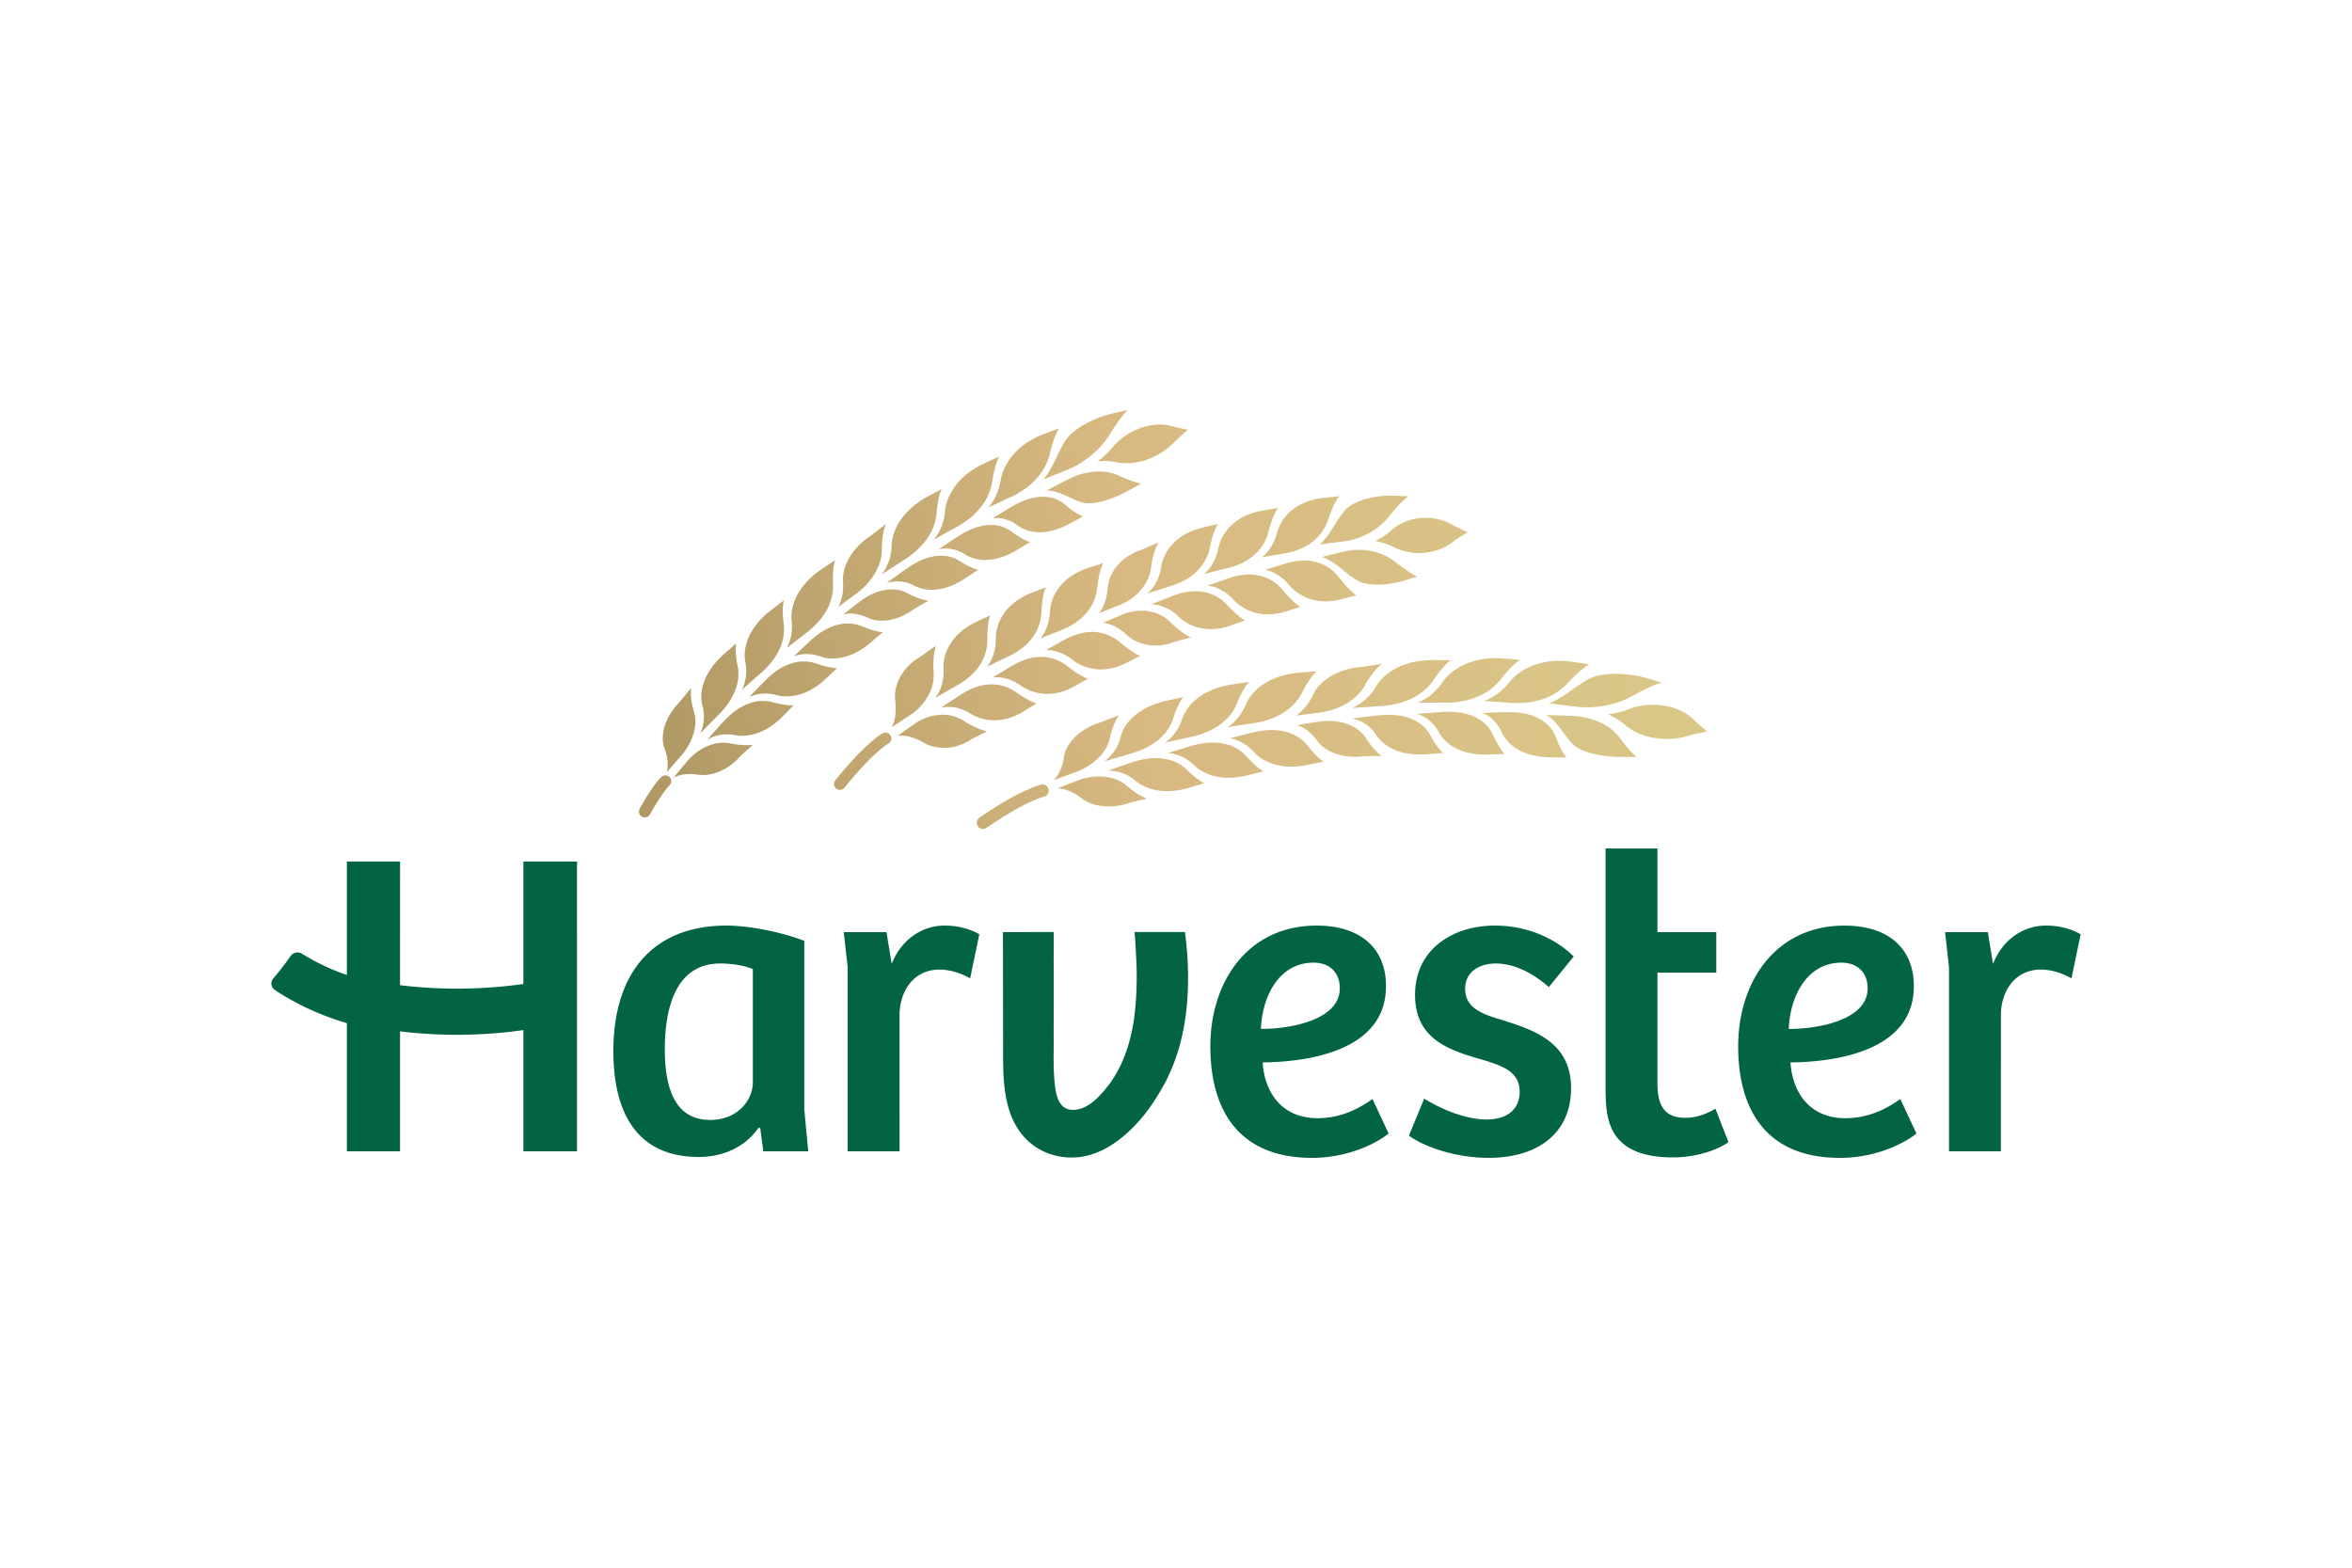
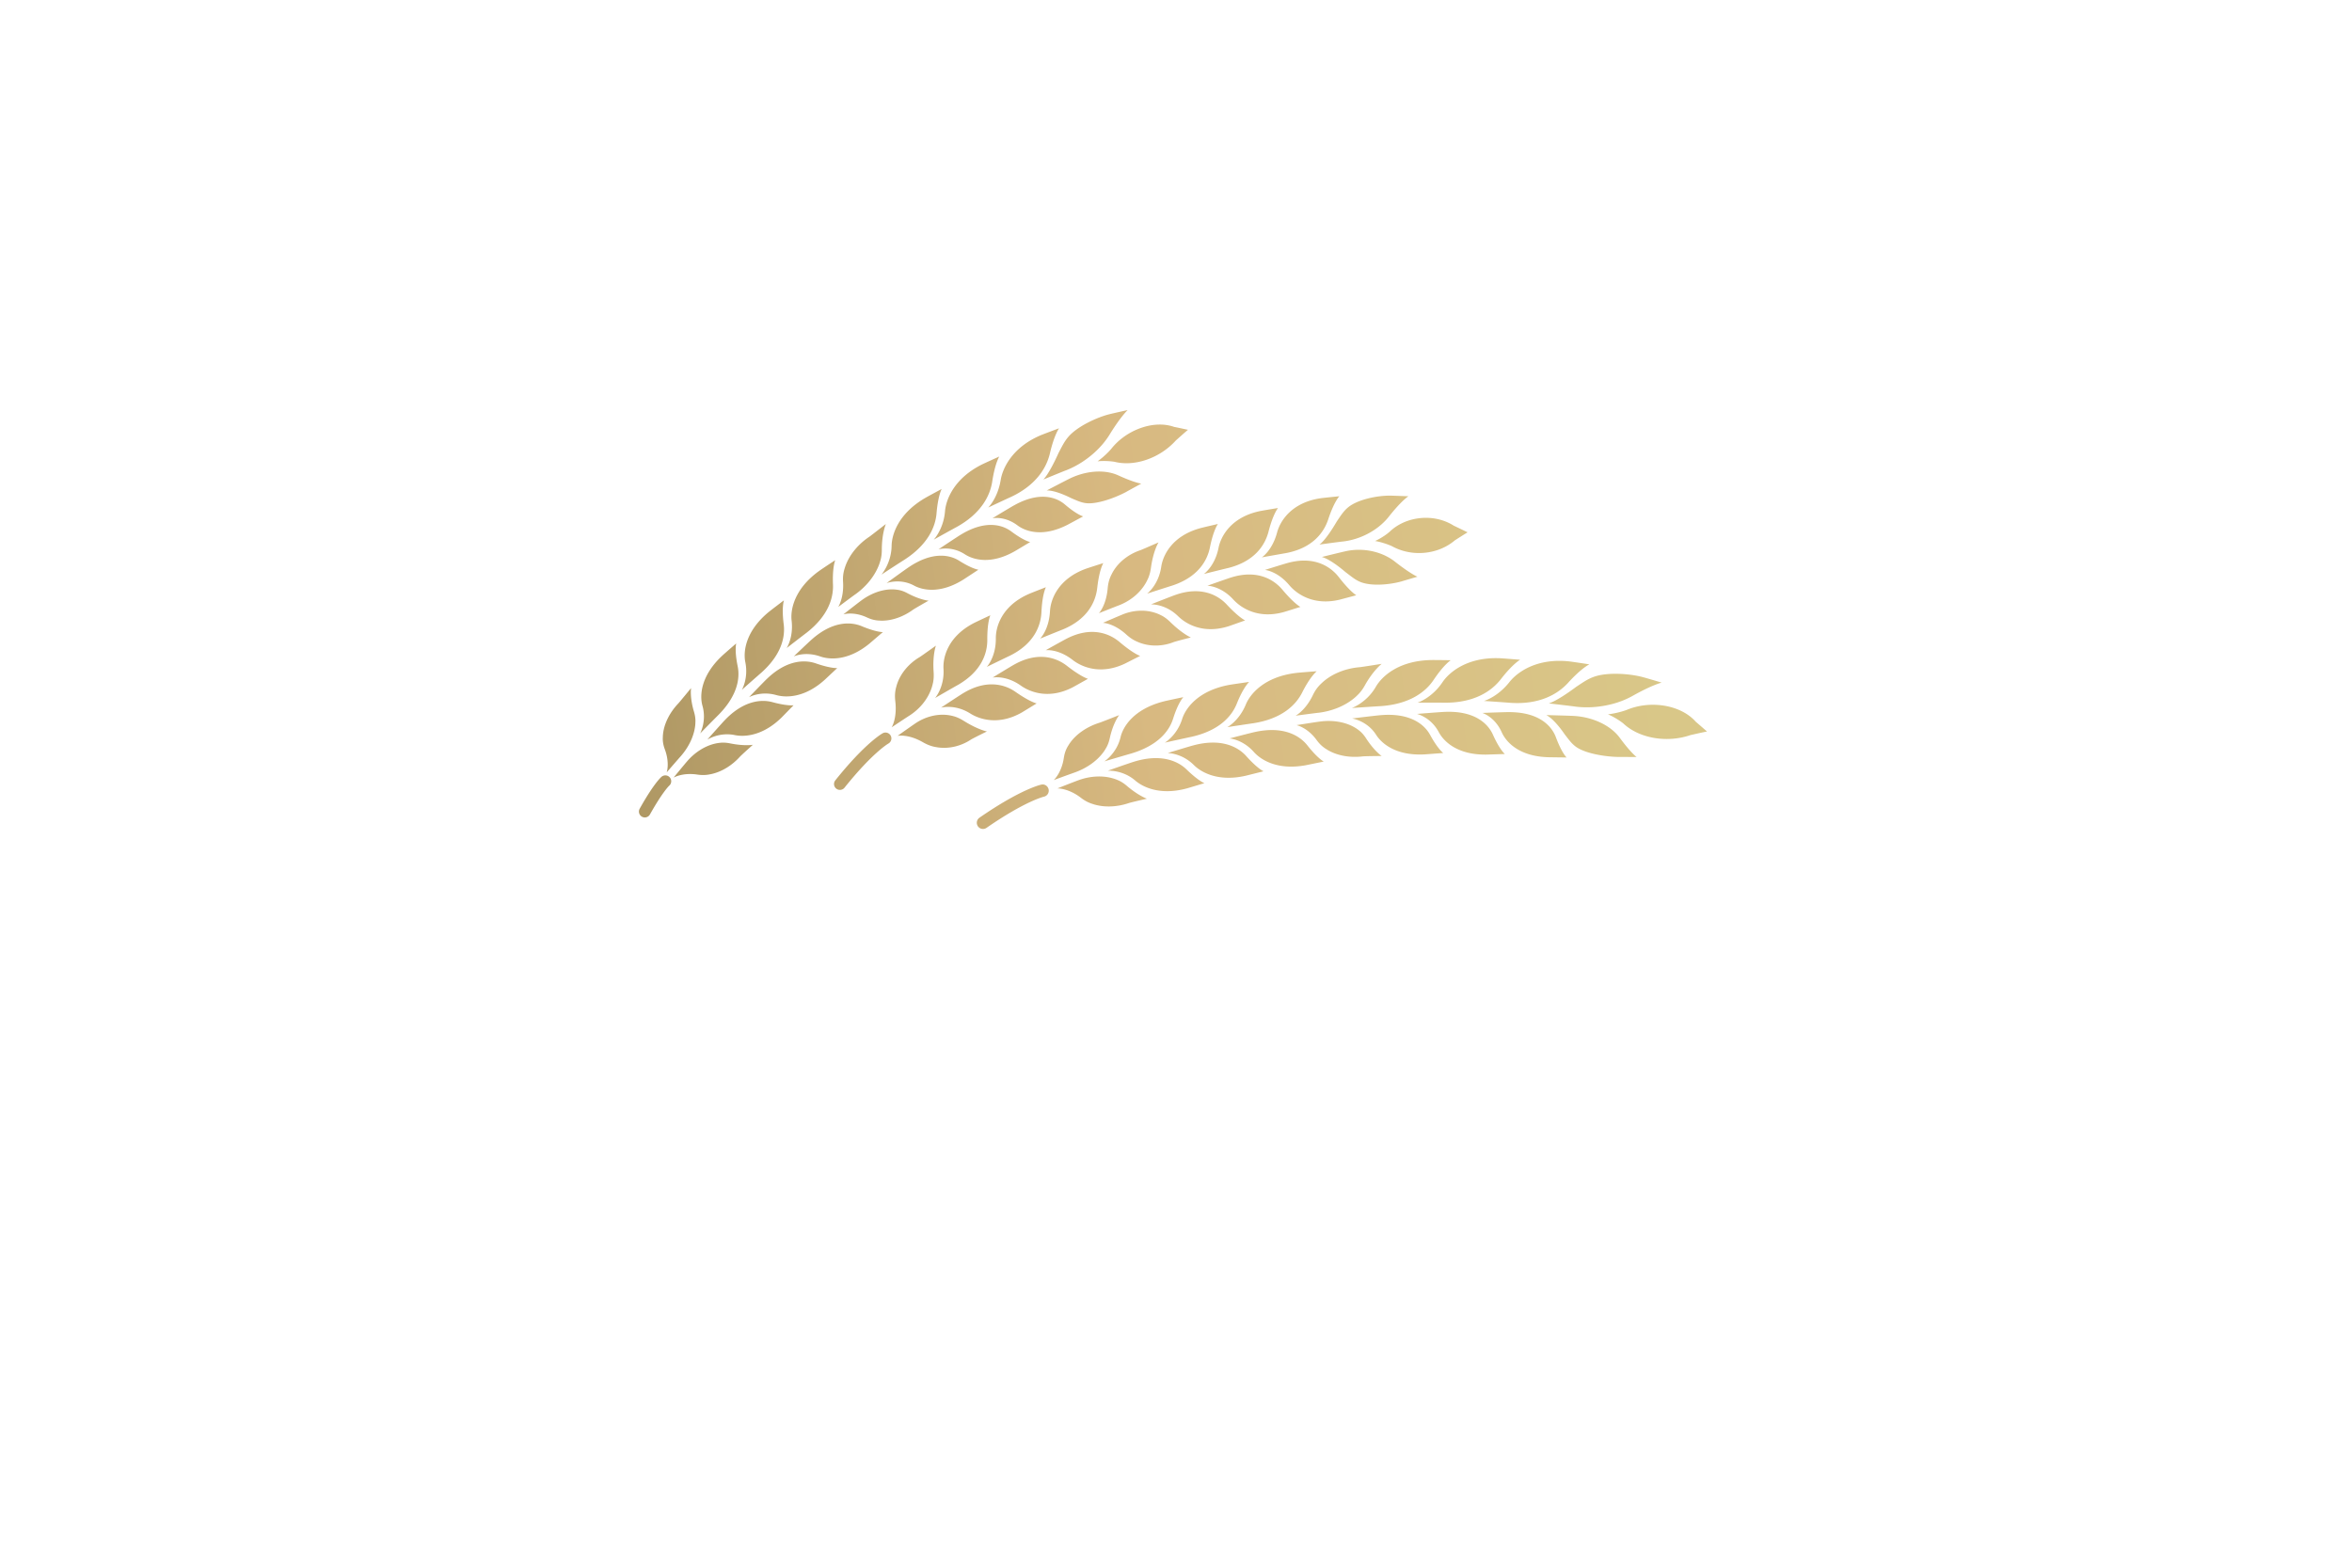
<svg xmlns="http://www.w3.org/2000/svg" xmlns:xlink="http://www.w3.org/1999/xlink" width="1200" height="800" viewBox="-11.906 -8.206 103.188 49.237">
  <defs>
    <linearGradient id="a">
      <stop offset="0" stop-color="#af9864" />
      <stop offset=".5" stop-color="#d8b981" />
      <stop offset="1" stop-color="#d9c788" />
    </linearGradient>
    <linearGradient xlink:href="#a" id="b" gradientUnits="userSpaceOnUse" x1="0" y1="0" x2="70.583" y2="9.362" />
  </defs>
  <path d="M0 0c-.068 0-.136.017-.2.053-.197.109-.266.359-.156.555.959 1.716 1.461 2.169 1.515 2.215.174.146.429.126.576-.045a.408.408 0 00-.042-.573C1.679 2.192 1.229 1.766.356.209A.407.407 0 000 0m15.598 12.075c.124.104.927.798.929.794-.001-.001-.444-.017-1.471.411-.786.327-2.044.342-3.469-.923-.129-.108-1.251-1.176-1.248-1.177-.002 0 .778.371 1.845-.004.689-.237 1.971-.287 3.414.899m-3.119-2.525c.116.108.88.824.88.824.001-.004-.441-.04-1.487.323-.799.278-2.052.227-3.405-1.083-.122-.111-1.234-1.26-1.23-1.264-.003-.001.808.456 1.893.146.7-.195 1.98-.178 3.349 1.054M5.918 5.143c-.243.048-.456.063-.682.042 0-.002-.001 0-.001-.002a2.496 2.496 0 01-.362-.058c-.741-.171-1.443-.643-1.955-1.249-.098-.109-.921-1.107-.918-1.108 0-.003.611.362 1.641.209.307-.045.558-.043.848.01l.001.001c.064.011.128.024.194.04.722.175 1.397.616 1.909 1.18.093.107.908.837.908.837 0-.002-.574-.105-1.583.098m3.58 1.799c.111.113.827.849.83.846-.002-.001-.431-.064-1.477.219-.799.216-2.031.083-3.307-1.26-.116-.116-1.207-1.34-1.202-1.344-.003 0 .823.54 1.905.315.697-.143 1.958-.046 3.251 1.224m2.585 10.16c.146.109 1.132.762 1.134.758.002.001-.206-.479-.155-1.698.036-.929-.333-2.172-1.841-3.344-.136-.101-1.377-1.057-1.374-1.059.001.001.479.727.344 1.904-.09.758.181 2.198 1.892 3.439m-3.498-2.851c.137.114 1.07.824 1.071.822.002 0-.166-.478-.015-1.654.115-.895-.155-2.126-1.569-3.382-.127-.108-1.343-1.178-1.339-1.184 0 0 .474.796.245 1.925-.151.726.001 2.141 1.607 3.473M3.408 7.357c.072-.242.106-.449.106-.678-.002.001-.002 0-.002 0-.001-.118-.006-.241-.024-.366-.1-.748-.483-1.485-1.014-2.086-.101-.109-.958-1.099-.956-1.101 0 0 .227.648-.129 1.604-.106.285-.152.536-.141.833h.001c.002.068.004.134.012.203.074.762.483 1.544 1.072 2.159.107.116.876 1.057.878 1.056 0 0-.102-.62.197-1.624m1.937 3.848c.127.123.996.877.998.876.001-.001-.127-.468.101-1.576.174-.843-.014-2.045-1.32-3.373-.119-.115-1.286-1.298-1.283-1.301-.001.002.461.855.161 1.918-.196.685-.146 2.049 1.343 3.456m23.992 9.112c.146.076 1.094.59 1.095.587-.001-.002-.422.102-1.263.819-.644.553-1.82.9-3.523-.046-.154-.078-1.516-.901-1.513-.905-.001.001.839.183 1.74-.496.581-.433 1.773-.825 3.464.041m-3.647-1.828c.142.081 1.06.635 1.062.633-.001-.002-.428.074-1.309.734-.675.506-1.873.784-3.527-.234-.149-.084-1.53-1.004-1.529-1.006-.002 0 .898.263 1.838-.35.607-.392 1.823-.715 3.465.223m3.719 4.996c.702.362 1.521.564 2.304.529.418-.02.787-.105 1.101-.24 0 0 .068-.029.101-.045 1.091-.496 1.546-.551 1.548-.55-.001-.001-.914-.498-1.052-.579-.758-.406-2.024-.872-2.795-.776-.348.046-.61.176-.903.296l.002.002c-.044.018-.09.035-.133.056-1.209.6-1.685.521-1.684.524-.001.003 1.409.736 1.511.783m-11.191-7.909c-.219.117-.417.188-.639.226l-.002-.001c-.115.019-.237.032-.362.034-.757.016-1.565-.296-2.228-.802-.125-.089-1.201-.927-1.199-.932-.001-.002.692.222 1.635-.215.28-.13.523-.195.815-.215 0 0 0 .001.001.001.065-.003.13-.009.197-.01.74-.005 1.511.281 2.16.745.117.09 1.102.646 1.102.646-.001-.002-.577.041-1.48.523m3.915.953c.137.088 1.025.673 1.025.673s-.426.046-1.336.622c-.698.442-1.906.631-3.503-.45-.145-.091-1.536-1.097-1.533-1.102-.001.001.94.352 1.908-.175.625-.337 1.851-.571 3.439.432m5.338 10.003c.168.074 1.281.488 1.281.487.003-.001-.33-.448-.632-1.74-.23-.985-.933-2.188-2.686-3.017-.158-.069-1.6-.742-1.599-.747.001.002.66.638.869 1.914.133.821.801 2.265 2.767 3.103m-4.113-2.047c.162.085 1.248.575 1.248.575.001 0-.296-.46-.49-1.739-.148-.973-.756-2.2-2.452-3.144-.153-.079-1.611-.888-1.61-.892 0 .002.678.711.784 1.969.066.809.616 2.261 2.52 3.231m5.879-.384c.734.284 1.485.755 2.133 1.381.347.335.632.687.855 1.039.001-.002.048.077.072.116.785 1.263 1.222 1.646 1.219 1.646-.001.004-1.065-.234-1.23-.277-.886-.215-2.273-.855-2.893-1.588-.277-.324-.432-.654-.612-.993.001.001.001.001.002.001-.026-.052-.056-.103-.08-.157-.664-1.469-1.037-1.81-1.042-1.81-.002.004 1.47.607 1.576.642M16.452 18.596c0-.273-.028-.506-.094-.748 0 0-.003.001-.002 0a3.36 3.36 0 00-.128-.382c-.311-.766-.888-1.446-1.57-1.942-.13-.086-1.235-.91-1.233-.913.001.002.404.629.336 1.74-.02.334.009.61.105.925h.001c.022.07.042.142.07.212.289.788.908 1.511 1.651 2.003.135.094 1.142.884 1.144.881.002.001-.277-.63-.28-1.776m2.955 3.553c.155.097 1.199.657 1.199.657.002-.002-.255-.461-.356-1.696-.078-.94-.601-2.163-2.225-3.214-.147-.089-1.6-1.031-1.598-1.035 0 0 .684.783.705 1.991.01.779.45 2.212 2.275 3.297m17.336 4.968c.311-.06.629-.132.962-.202-.3-.252-.574-.503-.841-.739-.522-.58-1.224-1.059-2.028-1.337-.805-.278-1.586-.311-2.242-.142-.667.096-1.164.03-1.164.03s.512.354.956.874c.489.619 1.21 1.15 2.057 1.445.845.297 1.661.299 2.3.071M23.475-.799a.429.429 0 00-.244.782c2.861 1.978 4.234 2.284 4.292 2.296.236.055.457-.099.508-.331a.427.427 0 00-.329-.507c-.036-.009-1.322-.323-3.983-2.164a.429.429 0 00-.244-.076m22.399 4.423c.167.032 1.258.259 1.258.255-.002-.001-.417.211-1.141 1.128-.554.701-1.701 1.356-3.655.922-.173-.034-1.747-.441-1.746-.444-.001.001.904-.056 1.693-.945.51-.569 1.662-1.269 3.591-.916m-4.151-.726c.162.04 1.228.307 1.228.307-.001-.004-.426.188-1.2 1.055-.591.663-1.768 1.256-3.677.743-.17-.04-1.776-.527-1.774-.533-.003.001.974.007 1.812-.831.542-.536 1.726-1.174 3.611-.741m-8.269-.698c-.199.168-.386.291-.605.386 0-.001-.001.001-.001-.001-.114.051-.234.096-.363.131-.767.222-1.651.147-2.43-.149-.147-.05-1.41-.545-1.408-.549-.002-.002.745.022 1.613-.644.258-.198.49-.325.782-.424 0 0 .001-.001.002.001.065-.023.13-.044.198-.063.752-.208 1.597-.147 2.354.109.141.051 1.261.305 1.261.305-.002-.001-.58.196-1.403.898m4.203-.175c.159.047 1.192.357 1.193.353-.003 0-.428.161-1.244.955-.623.606-1.821 1.112-3.677.529-.166-.046-1.792-.613-1.789-.62-.003.003 1.031.076 1.909-.683.567-.486 1.773-1.04 3.608-.534m7.555 8.007c.189.026 1.428.122 1.428.117.002 0-.434-.335-1.01-1.479-.439-.871-1.412-1.823-3.394-2.13-.177-.024-1.803-.268-1.801-.272.001.001.81.423 1.286 1.573.304.741 1.288 1.925 3.491 2.191m-4.665-.833c.184.035 1.403.21 1.403.21.001-.004-.397-.356-.858-1.513-.351-.879-1.227-1.872-3.165-2.303-.172-.034-1.833-.396-1.833-.403.001.001.841.488 1.206 1.641.233.743 1.093 1.965 3.247 2.368m-8.268-3.687c-.057-.259-.132-.466-.249-.676h-.002c-.061-.107-.128-.218-.208-.323-.474-.635-1.201-1.117-1.995-1.397-.148-.049-1.439-.52-1.438-.523.001.002.538.478.699 1.537.048.316.134.57.295.838.001-.001.002-.001.002-.001.036.061.072.121.113.18.458.661 1.232 1.171 2.086 1.435.157.052 1.343.523 1.345.521 0 0-.411-.516-.648-1.591m3.74 2.544c.18.048 1.362.297 1.363.295 0-.001-.355-.365-.711-1.498-.271-.863-1.057-1.87-2.933-2.422-.167-.045-1.841-.536-1.84-.54 0 0 .858.55 1.126 1.679.169.728.91 1.954 2.995 2.486m26.667-3.874c.173-.005 1.304-.017 1.304-.02-.001-.001-.335.309-.741 1.396-.309.836-1.212 1.755-3.257 1.755-.181.006-1.85-.054-1.85-.059-.001.001.863-.26 1.344-1.342.312-.694 1.206-1.662 3.2-1.73m-4.28.182c.172.002 1.297.042 1.298.039-.002-.001-.355.287-.828 1.341-.361.809-1.319 1.676-3.356 1.585-.179-.002-1.916-.141-1.916-.141-.002-.002.958-.22 1.509-1.261.357-.67 1.307-1.586 3.293-1.563m5.962 2.689c.829-.026 1.684-.259 2.384-.69.374-.231.669-.497.889-.781 0 .001.047-.062.07-.094.747-1.011 1.137-1.294 1.139-1.294 0 0-1.093.009-1.261.006-.902.014-2.302.231-2.961.713-.295.219-.47.472-.677.732 0 0 .002-.001.003 0-.031.04-.065.079-.094.12-.804 1.167-1.281 1.338-1.278 1.34 0 .003 1.669-.043 1.786-.052M50.062 5.502c-.142.219-.287.385-.472.533h-.001c-.096.076-.201.151-.316.216-.686.401-1.587.527-2.453.4-.161-.018-1.576-.238-1.576-.243-.002-.001.748-.15 1.391-1.032.191-.262.381-.445.638-.613l.002.001c.057-.035.115-.075.176-.109.677-.383 1.53-.513 2.361-.419.154.023 1.341.031 1.341.029-.001 0-.508.334-1.091 1.237m4.08-1.123c.171.011 1.284.095 1.284.095s-.367.26-.909 1.252c-.414.762-1.427 1.551-3.445 1.374-.179-.009-1.969-.224-1.968-.23-.002.002 1.042-.156 1.662-1.134.401-.627 1.407-1.468 3.376-1.357m10.001 6.458c.192-.018 1.425-.206 1.424-.207.002-.002-.531-.243-1.468-1.274-.713-.786-1.972-1.533-4.004-1.399-.179.017-1.846.135-1.848.13.002.001.931.249 1.774 1.313.54.686 1.89 1.671 4.122 1.437m-4.819.219c.192-.005 1.438-.108 1.438-.109.001 0-.505-.271-1.336-1.346-.632-.817-1.816-1.634-3.855-1.635-.179.006-1.931.008-1.932.003.001.001.985.307 1.724 1.407.473.708 1.719 1.761 3.961 1.68m5.2-3.351c.818-.114 1.747-.065 2.662.179.49.131.93.309 1.314.518 0 0 .084.046.126.07 1.364.759 1.961.887 1.958.889.001.004-1.097.328-1.27.372-.922.255-2.522.375-3.465.019-.42-.156-.73-.379-1.068-.599h.001c-.049-.035-.103-.067-.153-.103-1.358-1.011-1.875-1.133-1.879-1.131 0 0 1.659-.192 1.774-.214m-14.539 1.468c-.14-.251-.284-.45-.468-.638l-.002.002c-.095-.1-.198-.195-.312-.287-.676-.544-1.552-.874-2.431-.981-.164-.013-1.598-.205-1.598-.205.002-.003.692.367 1.196 1.421.152.317.32.556.568.796h.001c.056.052.111.108.172.158.668.576 1.605.924 2.538.996.171.018 1.498.229 1.498.229.003-.004-.575-.441-1.162-1.491m4.524 1.754c.192.01 1.436-.009 1.435-.012.001.001-.468-.29-1.192-1.372-.55-.822-1.654-1.678-3.681-1.815-.179-.006-1.994-.129-1.994-.129.001-.005 1.027.365 1.662 1.463.407.709 1.542 1.8 3.77 1.865m18.445-4.283c.255-.214.51-.442.781-.676-.405-.079-.785-.169-1.15-.25-.775-.265-1.663-.347-2.543-.192-.881.155-1.614.523-2.13 1.013-.563.429-1.053.621-1.053.621s.65.065 1.323.315c.765.318 1.697.438 2.625.278.927-.16 1.677-.574 2.147-1.109M13.543 1.913c-.09 0-.179.029-.255.089a.408.408 0 00-.064.574c2.07 2.587 3.239 3.242 3.288 3.269.196.108.445.036.554-.163a.408.408 0 00-.161-.553c-.018-.01-1.107-.643-3.043-3.063a.408.408 0 00-.319-.153m19.778 8.765c.142.07 1.064.539 1.065.538-.002-.001-.453.138-1.43.964-.744.63-2.005 1.083-3.656.243-.149-.071-1.47-.809-1.468-.812-.001 0 .853.115 1.871-.679.659-.51 1.962-1.039 3.618-.254M29.724 9.047c.138.074 1.038.581 1.04.579-.001-.002-.458.119-1.462.901-.764.597-2.039.995-3.657.089-.145-.074-1.501-.901-1.498-.904-.002 0 .913.186 1.96-.561.679-.481 1.998-.954 3.617-.104m-7.591-2.336c-.241.15-.456.25-.694.317h-.001c-.124.033-.253.061-.386.079-.8.105-1.627-.132-2.295-.592-.125-.083-1.212-.847-1.209-.85-.001-.001.719.15 1.749-.439.308-.176.57-.278.883-.336v.001c.07-.013.14-.026.211-.034.791-.099 1.59.118 2.242.545.12.082 1.116.571 1.116.57-.001-.001-.615.112-1.616.739m4.055.588c.135.081 1.013.619 1.013.619-.001-.003-.454.091-1.474.804-.775.542-2.055.864-3.637-.102-.143-.081-1.526-.991-1.523-.996-.001 0 .962.267 2.026-.408.689-.432 2.014-.828 3.595.083m4.399 9.957c.162.063 1.241.404 1.241.404.001-.001-.278-.43-.422-1.718-.112-.99-.68-2.183-2.396-2.893-.155-.058-1.571-.631-1.57-.635.001.001.613.602.685 1.901.043.83.565 2.236 2.462 2.941m-3.956-1.752c.157.073 1.21.482 1.211.48.001 0-.25-.442-.31-1.731-.047-.988-.54-2.211-2.206-3.031-.15-.069-1.592-.767-1.59-.772.001.001.639.676.63 1.973-.009.83.42 2.259 2.265 3.081m-6.584-5.391c.019-.286.007-.527-.043-.773l-.002-.001a3.177 3.177 0 00-.106-.386c-.271-.775-.83-1.43-1.516-1.874-.129-.078-1.246-.82-1.244-.822 0 0 .389.62.252 1.808-.041.355-.026.642.054.961l.002.001c.017.07.037.143.06.213.255.788.85 1.469 1.584 1.899.134.082 1.117.79 1.119.787.001 0-.24-.622-.16-1.813m2.767 3.368c.152.082 1.171.557 1.172.555.001.001-.22-.446-.212-1.706.005-.966-.424-2.195-2.033-3.126-.146-.077-1.595-.91-1.593-.914 0 .001.658.75.586 2.016-.05.812.299 2.238 2.08 3.175m25.42 1.639c.154.039 1.156.309 1.157.307-.002-.001-.417.231-1.206 1.248-.598.775-1.744 1.484-3.534 1.001-.16-.039-1.606-.487-1.604-.492-.001.001.858-.066 1.692-1.059.541-.639 1.708-1.431 3.495-1.005m-3.861-.855c.151.043 1.136.354 1.137.352-.001-.001-.423.213-1.247 1.192-.624.746-1.791 1.406-3.559.854-.157-.044-1.65-.571-1.649-.575-.001 0 .931-.008 1.801-.963.565-.614 1.758-1.357 3.517-.86m4.201 4.201c.731.178 1.565.159 2.348-.099.418-.138.783-.331 1.088-.56 0 0 .066-.051.099-.077 1.068-.833 1.523-1.017 1.526-1.016-.001.002-.958-.279-1.104-.324-.795-.225-2.109-.358-2.881-.03-.345.147-.6.367-.884.577 0 .002.001 0 .002.001-.042.032-.088.064-.13.099-1.16.984-1.644 1.044-1.641 1.046-.002.004 1.471.363 1.577.383m-12.094-4.902c-.204.198-.394.344-.613.459l-.001-.002c-.113.059-.234.115-.36.16-.758.272-1.613.216-2.355-.094-.139-.054-1.351-.573-1.349-.577-.002.001.729-.005 1.614-.803.264-.24.499-.393.792-.517h.001c.064-.026.13-.055.198-.078.75-.265 1.573-.221 2.295.06.133.055 1.204.326 1.204.324-.001-.001-.578.242-1.426 1.068m4.077-.277c.149.05 1.115.396 1.116.394-.001-.002-.424.188-1.276 1.101-.646.696-1.832 1.282-3.572.667-.156-.05-1.689-.652-1.687-.657-.002 0 .992.058 1.893-.83.585-.571 1.796-1.238 3.526-.675m6.352 8.875c.172.028 1.302.139 1.302.139.001-.002-.362-.365-.77-1.603-.314-.95-1.119-2.005-2.946-2.346-.162-.027-1.668-.292-1.667-.297.001.001.723.464 1.061 1.727.213.808 1.012 2.083 3.02 2.38m-4.239-.898c.168.038 1.283.222 1.284.219.002-.001-.335-.383-.659-1.638-.248-.962-.982-2.063-2.78-2.52-.16-.036-1.713-.419-1.711-.424 0 0 .763.528 1.019 1.806.161.817.872 2.134 2.847 2.557m5.781-2.105c.755.085 1.54.365 2.233.837.369.253.678.538.925.841 0 0 .052.066.079.1.863 1.085 1.319 1.363 1.317 1.363 0 0-1.07.042-1.235.043-.89.016-2.306-.259-2.976-.834-.3-.256-.481-.551-.687-.848h.002c-.03-.045-.064-.09-.092-.139-.783-1.335-1.188-1.579-1.191-1.579-.001.006 1.517.209 1.625.216m-13.315-1.811c-.039-.286-.1-.519-.199-.751l-.002.001c-.052-.12-.112-.241-.182-.358-.42-.704-1.098-1.228-1.856-1.518-.141-.051-1.379-.54-1.377-.542.001 0 .504.524.61 1.721.031.357.104.636.247.931l.002.001c.032.066.064.131.101.196.408.721 1.127 1.262 1.929 1.53.147.053 1.249.54 1.251.537 0 0-.36-.562-.524-1.748m3.387 2.727c.165.049 1.259.301 1.259.301.001-.001-.306-.395-.556-1.634-.192-.952-.864-2.07-2.622-2.645-.158-.047-1.74-.556-1.739-.561.001.001.793.596.981 1.857.116.807.746 2.135 2.677 2.682m17.636.181c.309-.143.624-.3.957-.459-.313-.189-.603-.379-.884-.556-.557-.474-1.29-.79-2.117-.866-.828-.076-1.614.105-2.26.464-.662.287-1.164.355-1.163.355 0 0 .535.228 1.017.647.529.509 1.283.864 2.145.945.862.082 1.676-.128 2.305-.53" fill="url(#b)" transform="matrix(.632 0 0 -.632 16.384 17.887)" />
-   <path d="M40.135 23.375c-.02-.18-.038-.331-.052-.459h-2.219c.025 0 .094 1.448.097 1.575.013.56-.004 1.12-.052 1.677-.025.291-.06.578-.112.865-.181 1.006-.544 1.978-1.202 2.771-.236.285-.5.564-.823.748-.295.167-.736.263-1.025.029-.319-.257-.363-.823-.395-1.198-.047-.536-.029-1.081-.03-1.618-.004-1.122.009-2.244 0-3.366-.004-.495.008-.99 0-1.485l-2.227.004.005 3.243c.001.486.001 1.013.003 1.571.001.993-.035 2.033.265 2.991.128.406.344.863.721 1.253.653.687 1.659.964 2.58.778.912-.183 1.689-.778 2.308-1.448.524-.567.923-1.202 1.286-1.879.309-.627.533-1.261.67-1.867.252-1.066.317-2.177.27-3.269a14.31 14.31 0 00-.068-.916m-29.079-3.553v5.372c-1.785.254-3.604.273-5.412.054l.001-5.426H3.312v4.978c-.698-.241-1.359-.551-1.971-.934-.161-.101-.39-.054-.499.102a12.3 12.3 0 01-.76.987.329.329 0 00-.079.263c.015.102.073.191.166.252.954.629 2.012 1.112 3.143 1.443v5.625h2.332v-5.264c1.809.218 3.628.199 5.412-.056v5.32h2.352V19.822zm61.003 5.469c0 2.945-3.652 3.327-5.412 3.346.076 1.243.784 2.448 2.409 2.448 1.128 0 1.95-.517 2.41-.842l.707 1.511c-.305.268-1.568 1.071-3.365 1.071-3.155 0-4.455-2.027-4.455-4.895 0-2.811 1.625-5.297 4.666-5.297 1.873 0 3.04.956 3.04 2.658m-3.174-1.032c-1.53 0-2.257 1.491-2.314 2.906 1.033.019 3.461-.305 3.461-1.778 0-.708-.459-1.128-1.147-1.128m-8.075-5.01v3.671h2.582v1.778h-2.582v4.857c0 1.167.459 1.511 1.243 1.511.517 0 .995-.211 1.3-.402l.574 1.472c-.574.402-1.53.669-2.428.669-2.983 0-2.964-1.835-2.964-3.174V19.248zM50.577 30.224c.631.402 1.759.918 2.735.918.803 0 1.453-.363 1.453-1.224 0-.86-.727-1.128-1.625-1.396-1.396-.402-2.964-.861-2.964-2.849 0-1.989 1.644-3.041 3.499-3.041 1.434 0 2.677.574 3.461 1.358l-1.09 1.339c-.727-.631-1.53-1.033-2.333-1.033-.689 0-1.339.344-1.339 1.109 0 .879.803 1.128 1.702 1.396 1.396.44 2.945.994 2.945 2.963 0 1.989-1.473 3.06-3.614 3.06-1.644 0-3.002-.593-3.499-.975zm-1.676-4.934c0 2.945-3.652 3.327-5.412 3.346.077 1.243.784 2.448 2.41 2.448 1.128 0 1.95-.517 2.409-.842l.707 1.511c-.305.268-1.568 1.071-3.365 1.071-3.155 0-4.455-2.027-4.455-4.895 0-2.811 1.625-5.297 4.665-5.297 1.875 0 3.041.956 3.041 2.658m-3.174-1.032c-1.53 0-2.256 1.491-2.314 2.906 1.033.019 3.461-.305 3.461-1.778 0-.708-.459-1.128-1.147-1.128m-18.167 8.279h-2.276V24.468l-.172-1.549h1.874l.23 1.396c.421-1.09 1.358-1.683 2.313-1.683.574 0 1.109.133 1.53.383l-.402 1.931c-.421-.229-.86-.382-1.358-.382-1.032 0-1.702.822-1.74 1.931zm-4.18-1.836l.172 1.836H21.582l-.134-1.014-.077-.019c-.593.861-1.568 1.281-2.619 1.281-2.696 0-3.748-1.913-3.748-4.647 0-3.365 1.683-5.507 4.972-5.507.631 0 2.027.153 3.404.67zm-2.256-6.157c-.286-.134-.841-.249-1.434-.249-1.816 0-2.429 1.702-2.429 3.767 0 1.587.383 3.098 1.989 3.098 1.185 0 1.874-.842 1.874-1.664zm54.753 7.993h-2.275V24.468l-.172-1.549h1.874l.23 1.396c.42-1.09 1.357-1.683 2.313-1.683.574 0 1.109.133 1.53.383l-.402 1.931c-.42-.229-.861-.382-1.357-.382-1.033 0-1.702.822-1.74 1.931z" fill="#026444" />
</svg>